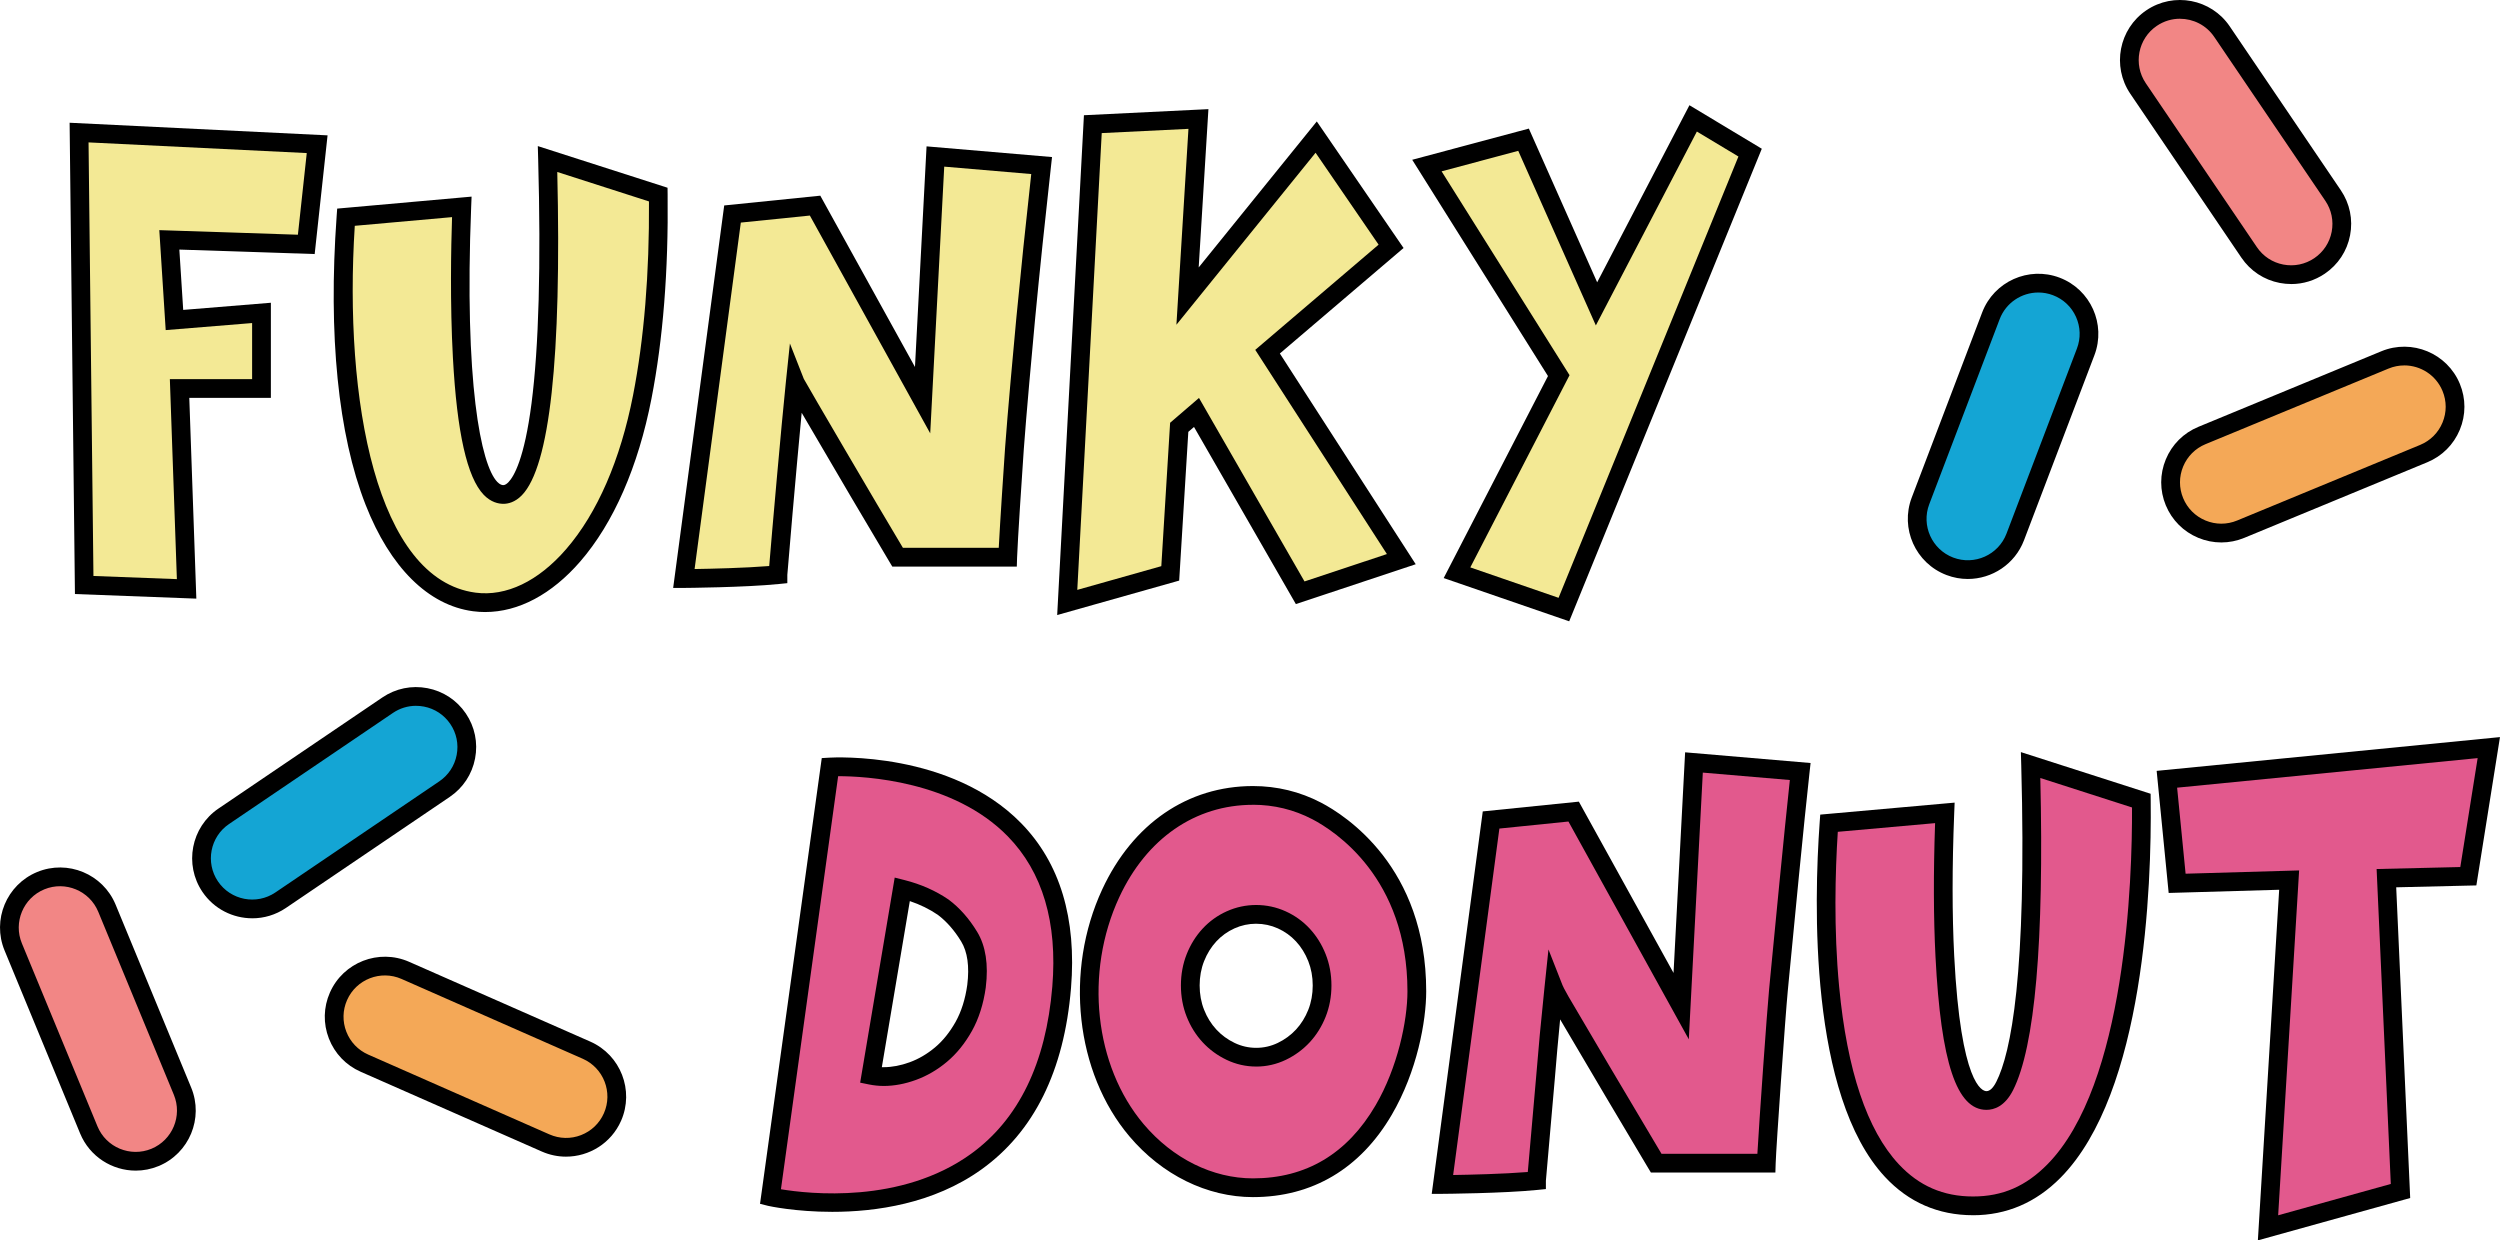
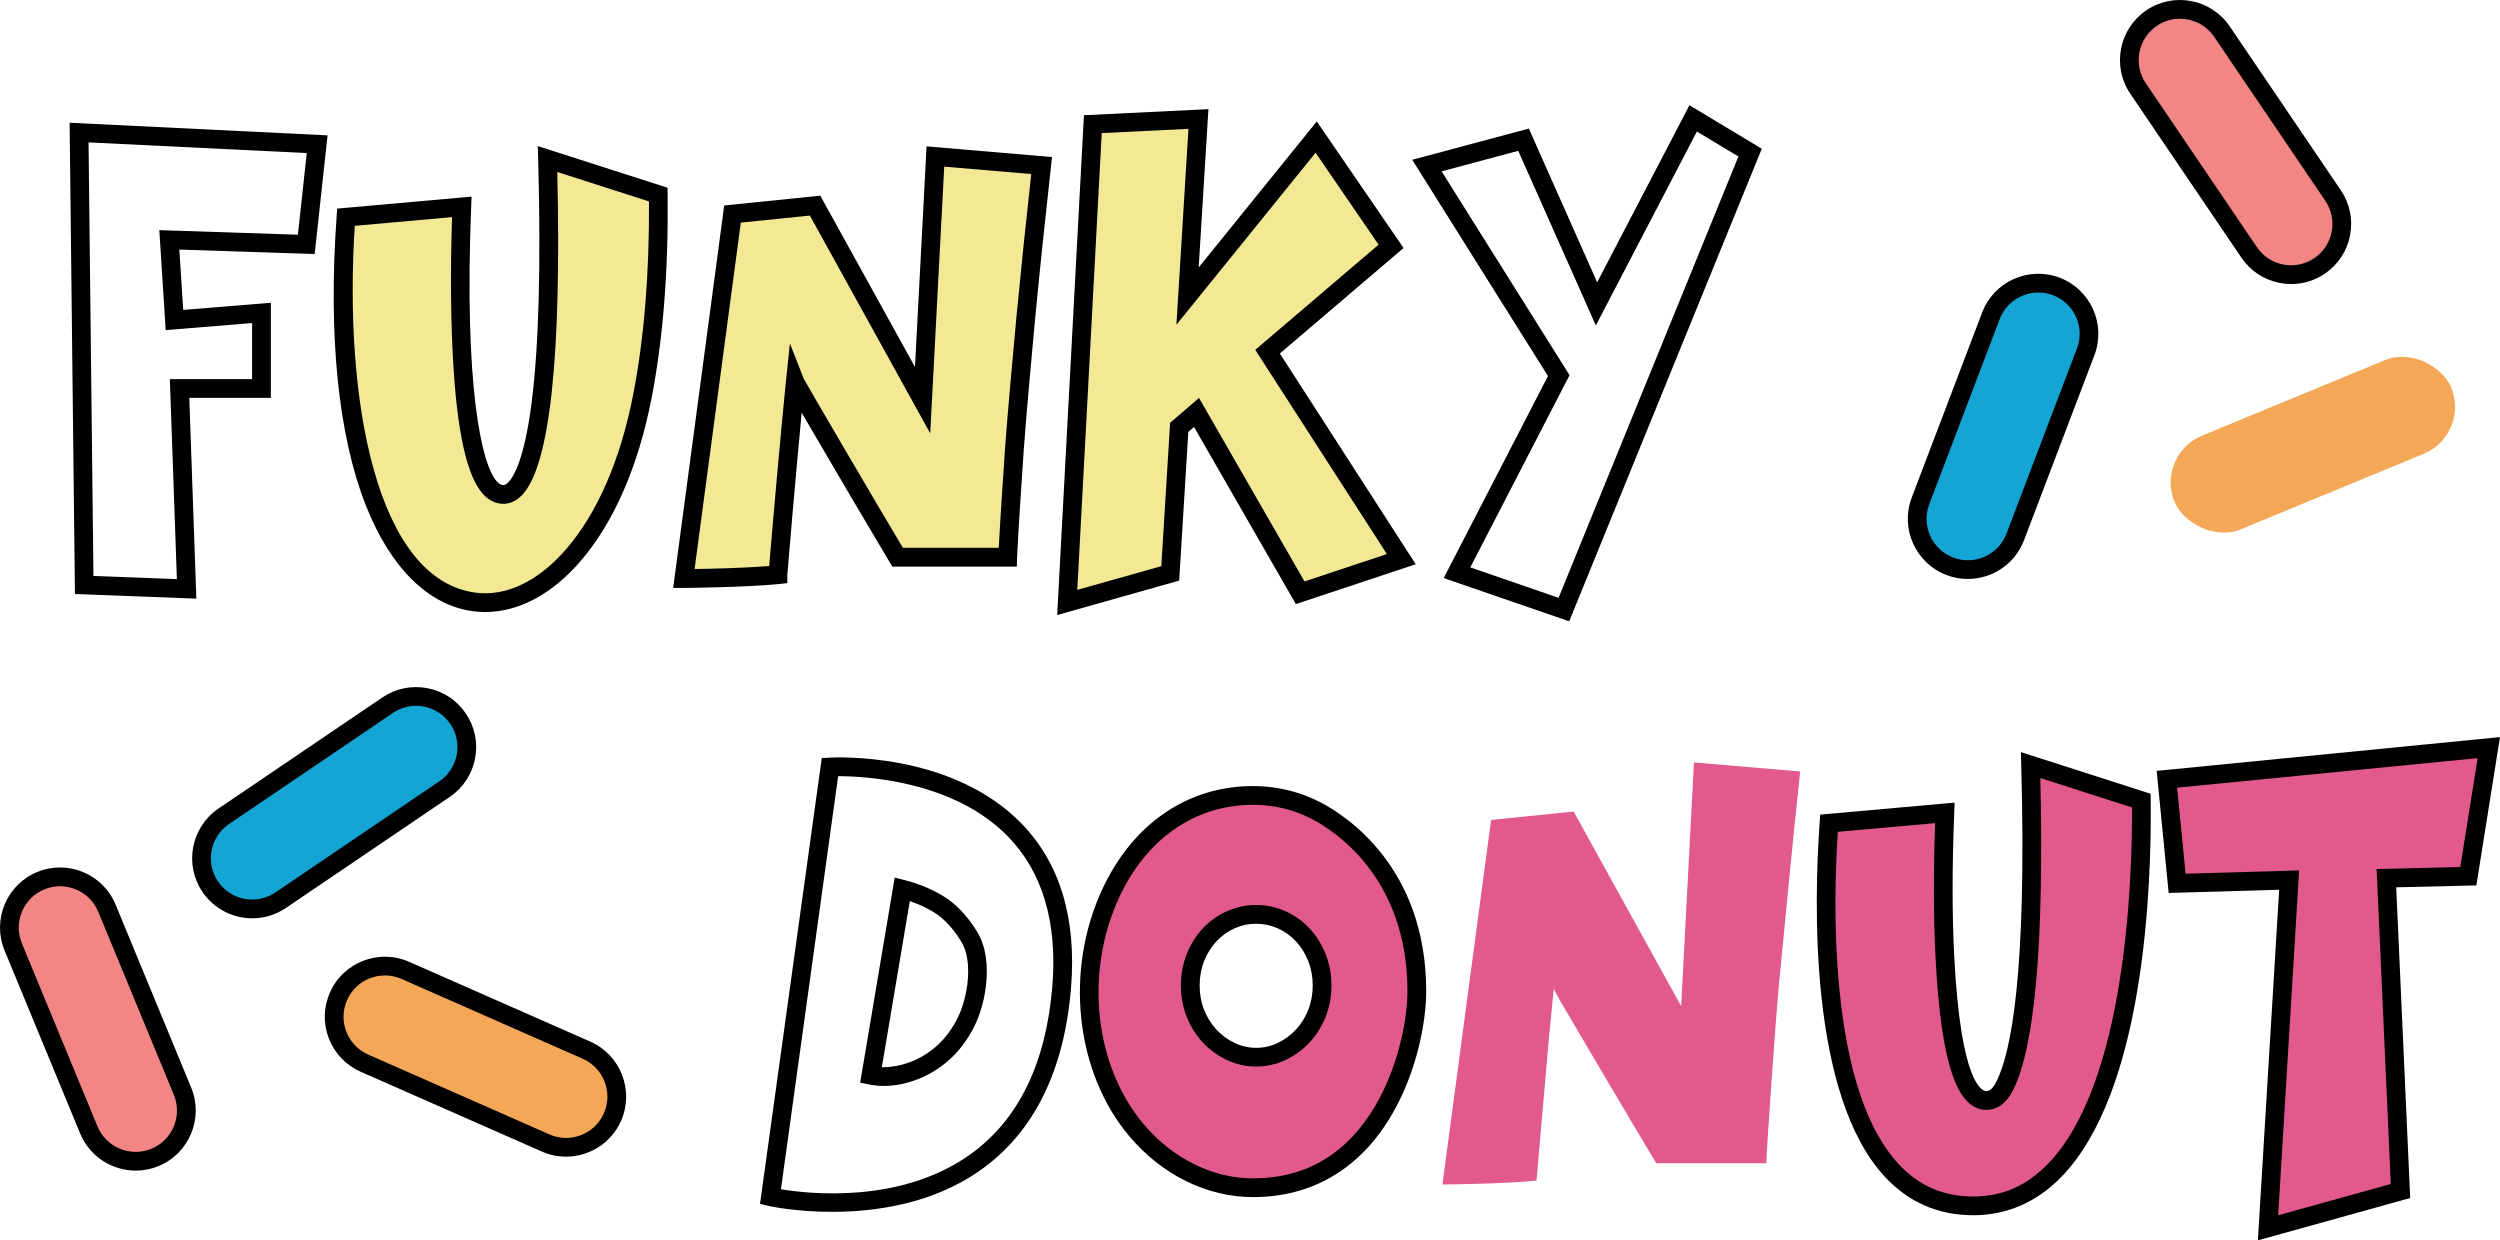
<svg xmlns="http://www.w3.org/2000/svg" id="Layer_2" viewBox="0 0 1173.97 582.46">
  <defs>
    <style> .cls-1 { fill: #f28685; } .cls-2 { fill: #14a5d4; } .cls-3 { fill: #f3e995; } .cls-4 { fill: #e2598d; } .cls-5 { fill: #f4a857; } </style>
  </defs>
  <g id="Word_Mark_Final">
    <g id="Funky_Text">
      <g>
-         <path class="cls-3" d="M79.51,112.64l2.4,37.63,40.87-3.34v35.51h-38.47l3.31,94.09-48.09-1.82-2.4-212.45,111.8,5.46-5.11,47.04-64.32-2.12Z" />
        <path d="M92.19,281.11l-57-2.16-2.5-221.31,121.13,5.92-6.05,55.74-63.55-2.1,1.81,28.33,41.17-3.36v44.68h-38.31l3.31,94.26ZM43.89,270.47l39.17,1.48-3.3-93.91h38.63v-26.34l-40.58,3.31-3-46.94,65.08,2.15,4.16-38.34-102.47-5.01,2.3,203.59Z" />
      </g>
      <g>
        <path class="cls-3" d="M309.12,91.39c.4,35.61-2.1,67.28-7.51,95-27.58,141.32-155.16,139.31-139.15-84.37l54.4-4.86c-1.29,32.51-3.07,135.06,19.54,135.06,9.78,0,24.38-23.63,20.74-157.52l51.99,16.69Z" />
        <path d="M227.88,287.41c-1.92,0-3.84-.13-5.76-.38-21-2.79-38.92-20.56-50.46-50.04-12.87-32.88-17.57-79.66-13.59-135.29l.27-3.74,63.11-5.63-.2,5c-3.27,82.36,4.56,120.94,12.25,128.95,1.32,1.37,2.28,1.53,2.88,1.53.85,0,1.75-.74,2.36-1.36,2.61-2.69,7.5-11.06,10.85-36.99,3.43-26.52,4.48-65.09,3.13-114.65l-.17-6.21,60.92,19.56.04,3.17c.4,35.75-2.15,68.01-7.59,95.89-6.23,31.94-17.79,58.36-33.41,76.41-13.41,15.49-29.06,23.77-44.63,23.77ZM166.6,106.06c-5.23,81.92,10.16,166.06,56.68,172.24,14.4,1.91,29.53-5.34,42.58-20.43,14.62-16.89,25.49-41.91,31.43-72.34,5.17-26.47,7.67-57.05,7.46-90.94l-43.06-13.83c2.06,87.28-3.53,138.35-16.63,151.81-3.24,3.33-6.5,4.02-8.67,4.02-2.35,0-5.86-.73-9.23-4.23-7.82-8.14-12.56-29.15-14.47-64.24-1.41-25.72-.88-52.22-.41-66.16l-45.68,4.08Z" />
      </g>
      <g>
        <path class="cls-3" d="M489.14,77.74c-2.81,25.09-5.31,49.17-7.51,72.23-1.2,12.57-4.26,46.65-5.26,60.7-.72,10.17-2.96,44.21-3.16,50.99h-51.69c-11.08-18.39-47.63-80.77-48.09-81.95-2.51,24.03-8.12,88.92-8.12,90.14-15.24,1.55-42.78,1.82-44.18,1.82l22.84-171.18,38.77-3.95,50.49,91.36,6.01-114.42,49.89,4.25Z" />
        <path d="M321.14,276.08h-5.03l23.97-179.6,45.12-4.59,44.46,80.44,5.44-103.6,58.92,5.02-.5,4.49c-2.78,24.86-5.31,49.14-7.51,72.16-1.1,11.55-4.22,46.09-5.25,60.6-.7,9.86-2.95,44.1-3.15,50.81l-.13,4.27h-58.45l-1.28-2.13c-5.48-9.09-29.2-49.32-41.29-70.12-2.7,28.33-6.59,73.59-6.74,76.13v3.88l-3.96.4c-15.91,1.62-44.36,1.84-44.62,1.84ZM347.88,104.52l-21.71,162.69c7.93-.13,23.59-.48,35.04-1.41,1.21-14.9,5.75-66.53,7.84-86.55l1.88-17.96,6.52,16.61c2.02,3.75,34.24,58.8,46.55,79.35h45c.6-11.58,2.35-38.09,2.97-46.9,1.04-14.57,4.16-49.23,5.27-60.81,2.07-21.68,4.43-44.47,7.02-67.81l-40.86-3.48-6.58,125.24-56.52-102.27-32.42,3.3ZM377.5,178.04l.03.07s-.01-.04-.03-.07Z" />
      </g>
      <g>
        <path class="cls-3" d="M553.75,200.66l-4.21,68.59-48.39,13.66,12.02-224.59,49.59-2.43-5.11,83.16,60.41-74.66,35.16,51.29-58,49.47,62.81,97.42-47.48,15.78-48.69-84.68-8.12,6.98Z" />
        <path d="M496.44,288.81l12.56-234.7,58.46-2.86-4.57,74.33,55.46-68.55,40.74,59.43-58.09,49.54,63.8,98.96-56.28,18.71-47.83-83.18-2.67,2.3-4.29,69.85-57.31,16.18ZM517.36,62.51l-11.48,214.49,39.46-11.14,4.13-67.33,13.56-11.66,49.55,86.17,38.69-12.86-61.82-95.89,57.92-49.4-29.59-43.16-65.35,80.77,5.65-91.99-40.71,1.99Z" />
      </g>
      <g>
-         <path class="cls-3" d="M734.38,286.24l-50.19-17.3,47.79-92.57-61.91-98.64,45.38-12.14,34.26,77.09,45.38-87.11,26.75,16.09-87.46,214.58Z" />
        <path d="M736.88,291.76l-58.94-20.31,48.97-94.86-63.75-101.56,54.77-14.65,32.08,72.19,43.33-83.16,33.98,20.44-90.45,221.92ZM690.43,266.44l41.45,14.29,84.46-207.23-19.51-11.73-47.44,91.05-36.44-81.99-35.99,9.63,60.08,95.72-46.61,90.28Z" />
      </g>
    </g>
    <g id="Donut_Text">
      <g>
-         <path class="cls-4" d="M389.74,360.17s117.92-7.1,108.79,103.5c-10.35,125.39-134.14,98.99-136.75,98.33l27.95-201.83ZM458.56,463.06c1.2-9.71.05-17.45-3.46-23.22-3.51-5.77-7.57-10.37-12.17-13.81-5.61-3.84-12.02-6.68-19.23-8.5l-14.73,87.41c1,.2,2,.36,3,.46,1,.1,2,.15,3.01.15,4.4,0,8.96-.86,13.67-2.58,4.71-1.72,9.11-4.3,13.22-7.74,4.1-3.44,7.66-7.84,10.67-13.2,3-5.36,5.01-11.68,6.01-18.97Z" />
        <path d="M390.79,569.07c-17.41,0-29.81-2.74-30.07-2.81l-3.82-.96,28.99-209.31,3.6-.21c2.32-.13,57.03-2.98,90.04,30.79,18.23,18.65,26.1,44.71,23.4,77.46-3.21,38.83-17.38,67.49-42.14,85.19-22.53,16.11-49.67,19.85-70,19.85ZM366.72,558.46c13.04,2.17,56.43,7.06,89.22-16.6,22.38-16.15,35.24-42.58,38.21-78.56,2.48-30.08-4.55-53.83-20.91-70.57-25.56-26.17-67.13-28.24-79.6-28.24h-.06l-26.86,193.97ZM414.98,509.95c-1.18,0-2.35-.06-3.46-.18-1.13-.11-2.29-.29-3.43-.52l-4.17-.85,16.22-96.3,4.62,1.17c7.67,1.94,14.62,5.01,20.64,9.13l.15.11c5.04,3.77,9.52,8.83,13.3,15.05,4.02,6.61,5.38,15.38,4.06,26.04v.06c-1.08,7.81-3.28,14.71-6.54,20.52-3.25,5.8-7.18,10.65-11.68,14.42-4.48,3.76-9.38,6.62-14.54,8.5-5.17,1.89-10.28,2.85-15.18,2.85ZM414.08,501.13c.3,0,.6.01.91.01,3.87,0,7.97-.78,12.17-2.31,4.21-1.53,8.21-3.88,11.91-6.98,3.68-3.08,6.93-7.12,9.66-11.98,2.71-4.84,4.56-10.69,5.49-17.39,1.07-8.64.11-15.49-2.85-20.36-3.17-5.22-6.87-9.43-10.97-12.52-3.93-2.68-8.34-4.84-13.16-6.46l-13.14,77.99Z" />
      </g>
      <g>
        <path class="cls-4" d="M588.39,373.52c10.62,0,20.59,2.43,29.9,7.28,13.42,7,47.03,31.14,47.03,84.68,0,25.71-15.86,92.27-76.94,92.27-21.03,0-40.58-10.3-54.7-27.01-45.69-54.07-17.63-157.21,54.7-157.21ZM589.89,496.44c4.21,0,8.21-.91,12.02-2.73,3.8-1.82,7.11-4.25,9.92-7.28,2.8-3.04,5.01-6.57,6.61-10.62,1.6-4.04,2.4-8.39,2.4-13.05s-.8-9-2.4-13.05c-1.61-4.04-3.81-7.59-6.61-10.62-2.81-3.04-6.11-5.41-9.92-7.13-3.81-1.72-7.81-2.58-12.02-2.58s-8.22.86-12.02,2.58c-3.81,1.72-7.11,4.1-9.92,7.13-2.81,3.04-5.01,6.58-6.61,10.62-1.61,4.05-2.4,8.4-2.4,13.05s.8,9.01,2.4,13.05c1.6,4.05,3.8,7.59,6.61,10.62,2.8,3.04,6.11,5.46,9.92,7.28,3.8,1.82,7.81,2.73,12.02,2.73Z" />
        <path d="M588.39,562.15c-21.56,0-42.72-10.41-58.06-28.57-25.29-29.94-30.53-77.62-12.73-115.95,14.31-30.83,40.11-48.51,70.79-48.51,11.29,0,22.03,2.62,31.94,7.78,11.59,6.04,49.4,30.28,49.4,88.58,0,13.99-4.23,37.57-16.17,58-14.78,25.3-37.32,38.67-65.17,38.67ZM588.39,377.93c-27.11,0-50,15.82-62.81,43.41-16.4,35.33-11.69,79.15,11.47,106.56,13.67,16.17,32.38,25.45,51.34,25.45,24.9,0,44.27-11.54,57.57-34.31,10.34-17.69,14.96-39.65,14.96-53.56,0-53.34-34.19-75.31-44.67-80.78-8.64-4.5-18.01-6.79-27.87-6.79ZM589.89,500.84c-4.85,0-9.54-1.06-13.92-3.16-4.29-2.05-8.08-4.83-11.25-8.27-3.16-3.42-5.68-7.45-7.47-11.99-1.8-4.53-2.71-9.47-2.71-14.67s.91-10.13,2.71-14.67c1.8-4.54,4.31-8.57,7.47-11.99,3.19-3.45,7-6.2,11.33-8.15,4.37-1.97,9.02-2.97,13.83-2.97s9.46,1,13.83,2.97c4.33,1.96,8.15,4.7,11.34,8.16,3.16,3.42,5.67,7.45,7.47,11.99,1.8,4.56,2.71,9.49,2.71,14.67s-.91,10.12-2.71,14.67c-1.8,4.53-4.31,8.57-7.47,11.99-3.18,3.43-6.96,6.21-11.25,8.27-4.39,2.1-9.08,3.16-13.92,3.16ZM589.89,433.77c-3.55,0-6.99.74-10.21,2.19-3.25,1.47-6.11,3.52-8.5,6.11-2.42,2.62-4.36,5.73-5.75,9.26-1.39,3.51-2.09,7.35-2.09,11.43s.7,7.93,2.09,11.43c1.39,3.53,3.33,6.64,5.75,9.26,2.41,2.61,5.3,4.73,8.59,6.3,3.19,1.53,6.6,2.3,10.12,2.3s6.88-.75,10.12-2.3c3.28-1.57,6.17-3.69,8.59-6.3,2.42-2.62,4.35-5.73,5.75-9.26,1.39-3.51,2.09-7.36,2.09-11.43s-.71-7.92-2.1-11.43c-1.4-3.52-3.33-6.64-5.75-9.25-2.39-2.58-5.25-4.64-8.5-6.11-3.22-1.45-6.66-2.19-10.21-2.19Z" />
      </g>
      <g>
        <path class="cls-4" d="M845.35,362.29c-2.87,25.66-9.18,91.83-10.22,102.58-1.06,10.93-5.48,73.55-5.71,81.34h-51.69c-8.86-14.7-42.73-72.04-45.08-76.18-1.61-2.83-2.61-4.75-3-5.77-1.61,15.38-2.91,29.34-3.91,41.88-.51,6.42-4.21,47.23-4.21,48.26-15.24,1.55-42.78,1.82-44.18,1.82l22.84-171.18,38.77-3.95,50.49,91.36,6.01-114.42,49.89,4.25Z" />
-         <path d="M677.35,560.63h-5.03l23.97-179.6,45.12-4.59,44.46,80.44,5.44-103.6,58.92,5.02-.5,4.49c-2.5,22.33-7.63,75.72-9.57,95.83l-.64,6.69c-1.11,11.41-5.47,73.52-5.69,81.04l-.13,4.27h-58.45l-1.28-2.13c-7.34-12.18-31.75-53.46-41.35-69.8-.97,9.91-1.8,19.23-2.49,27.81-.23,2.87-1.07,12.38-1.97,22.45-.96,10.76-2.14,24.11-2.23,25.54v3.88l-3.96.4c-15.91,1.62-44.36,1.84-44.62,1.84ZM704.09,389.08l-21.71,162.69c7.93-.13,23.6-.48,35.05-1.41.3-3.51.87-10.03,1.95-22.18.89-10.05,1.73-19.54,1.96-22.38,1-12.59,2.32-26.72,3.92-41.99l1.88-17.95,6.6,16.8c.18.46.78,1.75,2.74,5.2,2.33,4.11,33.31,56.56,43.74,73.95h45.02c.93-16.28,4.53-67.13,5.52-77.36l.64-6.69c1.82-18.88,6.45-67.09,9.09-91.47l-40.87-3.48-6.58,125.24-56.52-102.27-32.42,3.3Z" />
      </g>
      <g>
        <path class="cls-4" d="M1005.54,375.95c.41,36.26-1.65,190.3-79.04,190.3s-70.11-144.97-67.62-179.67l54.4-4.86c-1,25.29-1,47.75,0,67.38,1.76,34.37,6.48,67.68,19.54,67.68,3.4,0,6.26-2.28,8.56-6.83,14.66-28.95,13.1-116.57,12.17-150.69l51.99,16.69Z" />
        <path d="M926.5,570.65c-16.31,0-30.22-6.05-41.33-17.98-35.7-38.34-33.35-129.15-30.68-166.4l.27-3.74,63.11-5.63-.2,5c-1,25.04-1,47.58,0,66.98,3.09,60.44,13.16,63.51,15.14,63.51,1.59,0,3.16-1.49,4.64-4.42,6.82-13.46,14.38-50.16,11.7-148.58l-.17-6.21,60.92,19.56.04,3.17c.45,39.93-2.78,137.13-42.33,177.13-11.56,11.69-25.39,17.62-41.11,17.62ZM863.01,390.62c-1.21,18.78-1.95,45.55.63,72.74,3.73,39.35,13.14,67.38,27.97,83.31,9.51,10.21,20.92,15.18,34.89,15.18s24.87-4.91,34.85-15c37.03-37.45,39.97-134.01,39.82-167.68l-43.06-13.83c1.81,76.93-2.5,126.24-12.8,146.59-3.87,7.64-8.93,9.24-12.49,9.24-14,0-21.38-22.16-23.93-71.86-.94-18.36-1-39.46-.19-62.78l-45.68,4.08Z" />
      </g>
      <g>
        <path class="cls-4" d="M1120.64,412.37l6.61,146.9-62.21,17.3,9.92-163.29-52.59,1.52-4.81-48.86,151.17-14.87-9.62,60.4-38.47.91Z" />
        <path d="M1060.27,582.46l10-164.64-51.89,1.5-5.64-57.33,161.22-15.86-11.09,69.65-37.64.89,6.57,145.9-71.53,19.89ZM1079.64,408.75l-9.84,161.93,52.89-14.71-6.66-147.89,39.3-.93,8.14-51.15-141.12,13.88,3.98,40.4,53.3-1.54Z" />
      </g>
    </g>
    <g>
      <rect class="cls-5" x="1015.78" y="184.96" width="140.6" height="47.61" rx="23.81" ry="23.81" transform="translate(2.56 430.45) rotate(-22.44)" />
-       <path d="M1043.1,254.73c-3.67,0-7.33-.72-10.82-2.17-6.96-2.89-12.37-8.32-15.25-15.28-2.88-6.96-2.87-14.63.02-21.59,2.89-6.96,8.32-12.37,15.28-15.25l85.94-35.5c14.37-5.94,30.9.93,36.84,15.3,2.88,6.96,2.87,14.63-.02,21.59-2.89,6.96-8.32,12.37-15.28,15.25l-85.94,35.5c-3.47,1.43-7.12,2.15-10.77,2.15ZM1129.02,171.6c-2.46,0-4.97.47-7.38,1.47l-85.94,35.5c-4.79,1.98-8.52,5.7-10.51,10.49-1.99,4.79-1.99,10.06-.01,14.85,1.98,4.79,5.71,8.52,10.49,10.51,4.79,1.99,10.06,1.99,14.85.01l85.94-35.5c4.79-1.98,8.52-5.7,10.51-10.49,1.99-4.79,1.99-10.06.01-14.85-3.09-7.47-10.34-12-17.96-12Z" />
    </g>
    <g>
      <rect class="cls-1" x="979.5" y="42.88" width="140.6" height="47.61" rx="23.81" ry="23.81" transform="translate(1583.6 973.09) rotate(-124.13)" />
      <path d="M1075.94,133.38c-1.79,0-3.59-.17-5.38-.51-7.4-1.42-13.8-5.64-18.03-11.88l-52.17-76.97c-8.72-12.87-5.35-30.45,7.52-39.17,12.87-8.73,30.45-5.35,39.17,7.52l52.17,76.97c4.23,6.24,5.77,13.75,4.35,21.15s-5.64,13.8-11.87,18.03c-4.73,3.2-10.18,4.87-15.77,4.87ZM1023.68,8.8c-3.75,0-7.53,1.08-10.86,3.34-8.86,6-11.18,18.09-5.18,26.95l52.17,76.97c2.91,4.29,7.31,7.19,12.4,8.17,5.09.98,10.26-.09,14.55-2.99,4.29-2.91,7.19-7.31,8.17-12.4.98-5.09-.08-10.26-2.99-14.55l-52.17-76.97c-3.75-5.53-9.87-8.51-16.09-8.51Z" />
    </g>
    <g>
      <rect class="cls-1" x="-24.34" y="454.73" width="140.6" height="47.61" rx="23.81" ry="23.81" transform="translate(470.7 253.37) rotate(67.56)" />
      <path d="M63.74,549.71c-11.08,0-21.62-6.57-26.11-17.44L2.14,446.33c-5.94-14.38.93-30.9,15.3-36.84,14.37-5.94,30.9.93,36.84,15.3l35.5,85.94c5.94,14.38-.93,30.9-15.3,36.84-3.51,1.45-7.15,2.14-10.73,2.14ZM45.77,528.92c4.08,9.89,15.45,14.61,25.34,10.53,9.89-4.09,14.61-15.46,10.53-25.35l-35.5-85.94c-4.08-9.89-15.46-14.61-25.34-10.53-9.89,4.09-14.61,15.46-10.53,25.35l35.5,85.94Z" />
    </g>
    <g>
      <rect class="cls-2" x="86.62" y="353.14" width="140.6" height="47.61" rx="23.81" ry="23.81" transform="translate(-184.46 152.96) rotate(-34.13)" />
      <path d="M118.47,431.22c-9.05,0-17.94-4.33-23.39-12.37-8.73-12.87-5.35-30.45,7.52-39.17l76.97-52.17c6.24-4.23,13.75-5.77,21.14-4.35,7.4,1.42,13.8,5.64,18.03,11.87,4.23,6.24,5.77,13.75,4.35,21.15-1.42,7.4-5.64,13.8-11.88,18.03l-76.97,52.17c-4.84,3.28-10.34,4.85-15.78,4.85ZM195.36,331.44c-3.84,0-7.6,1.14-10.85,3.35l-76.97,52.17c-8.86,6-11.18,18.09-5.18,26.95,6,8.86,18.09,11.18,26.95,5.18l76.97-52.17c4.29-2.91,7.19-7.31,8.17-12.4.98-5.09-.08-10.26-2.99-14.55-2.91-4.29-7.31-7.19-12.4-8.17-1.23-.24-2.47-.35-3.7-.35Z" />
    </g>
    <g>
      <rect class="cls-2" x="870.33" y="176.41" width="140.6" height="47.61" rx="23.81" ry="23.81" transform="translate(418.98 1008.15) rotate(-69.17)" />
      <path d="M924.06,271.88c-3.33,0-6.71-.59-10-1.85-14.54-5.53-21.86-21.86-16.33-36.39l33.07-86.91c5.53-14.54,21.86-21.86,36.39-16.33,14.54,5.53,21.86,21.86,16.33,36.39l-4.11-1.56,4.11,1.56-33.07,86.91c-4.28,11.25-15.02,18.18-26.39,18.18ZM957.18,137.36c-7.83,0-15.21,4.77-18.16,12.51l-33.07,86.91c-3.81,10,1.24,21.23,11.24,25.04,10,3.8,21.23-1.23,25.04-11.24l33.07-86.91c1.84-4.84,1.69-10.12-.43-14.85s-5.96-8.35-10.8-10.19c-2.26-.86-4.59-1.27-6.88-1.27Z" />
    </g>
    <g>
      <rect class="cls-5" x="152.98" y="472.4" width="140.6" height="47.61" rx="23.81" ry="23.81" transform="translate(218.93 -47.9) rotate(23.77)" />
      <path d="M265.79,543.15c-3.79,0-7.64-.77-11.33-2.39l-85.1-37.48c-6.89-3.04-12.19-8.58-14.92-15.6s-2.56-14.69.48-21.58c6.27-14.23,22.94-20.71,37.18-14.45l85.1,37.48c14.23,6.27,20.71,22.95,14.45,37.18-4.64,10.55-15.01,16.84-25.85,16.84ZM258.01,532.7c4.74,2.09,10.02,2.21,14.85.33,4.83-1.88,8.64-5.52,10.73-10.27,4.31-9.79-.15-21.27-9.94-25.58l-85.1-37.48c-9.8-4.31-21.27.15-25.58,9.94-2.09,4.74-2.21,10.02-.33,14.85,1.88,4.83,5.52,8.64,10.27,10.73l85.1,37.48Z" />
    </g>
  </g>
</svg>